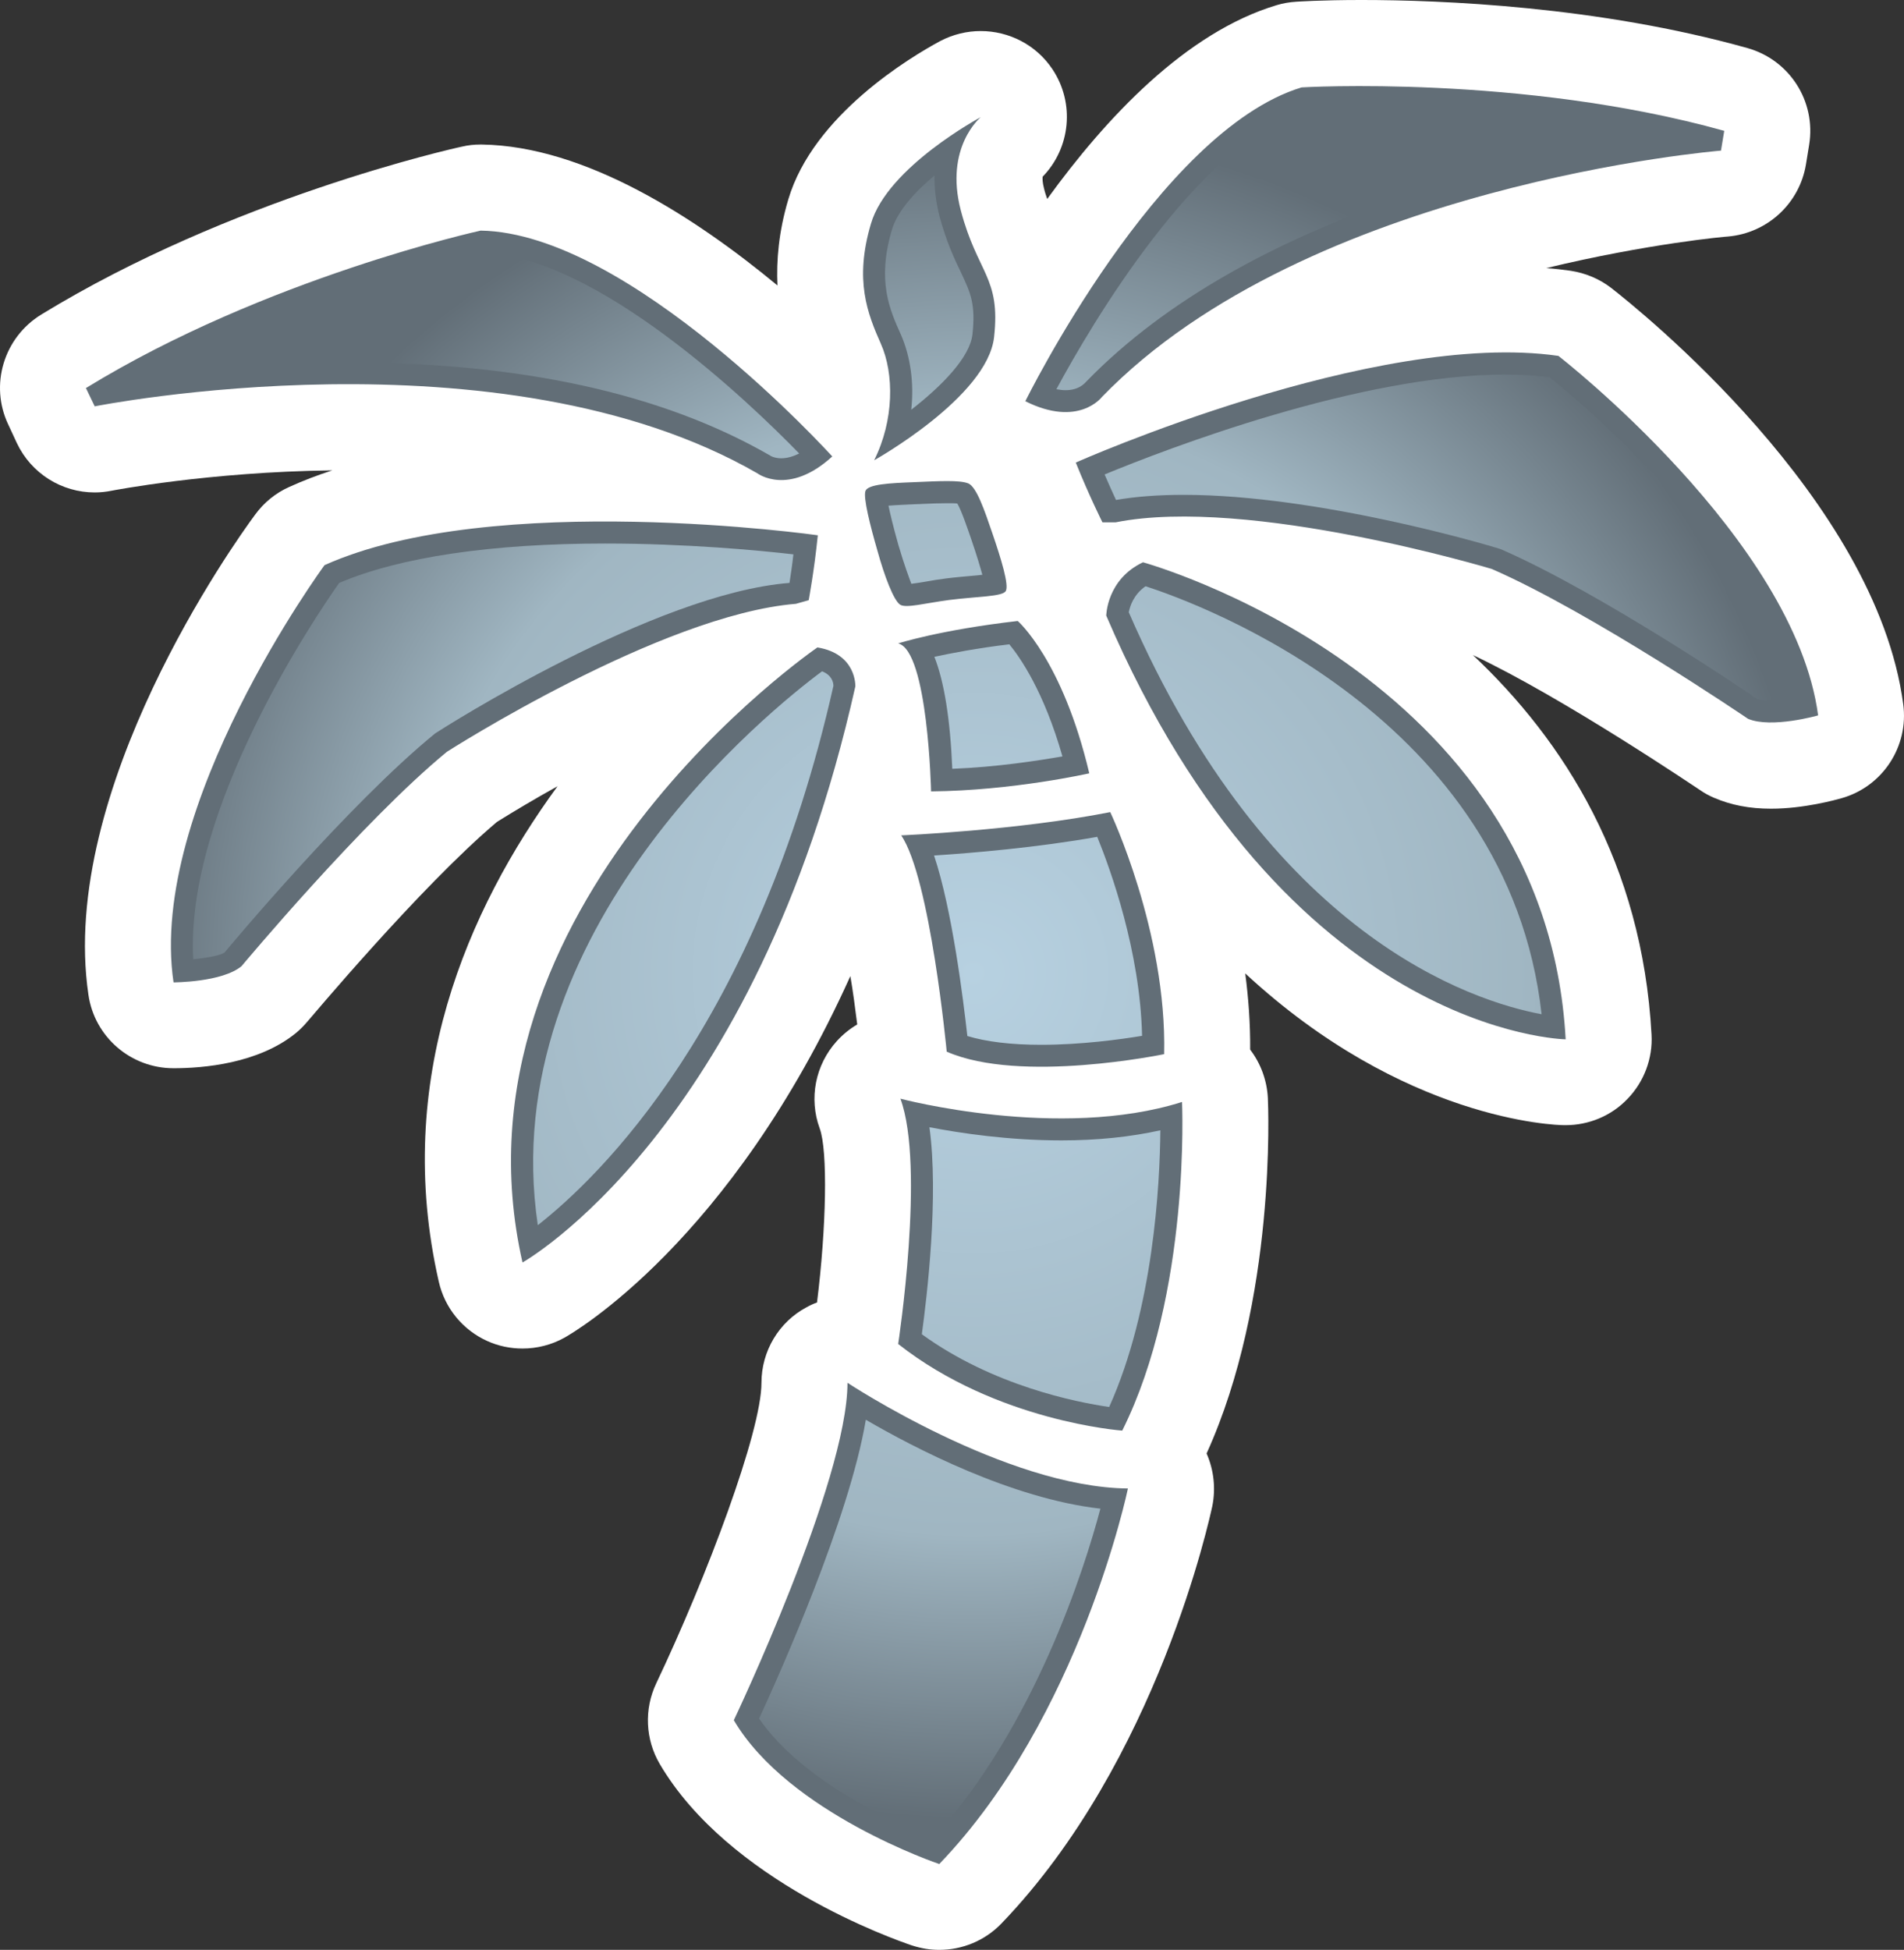
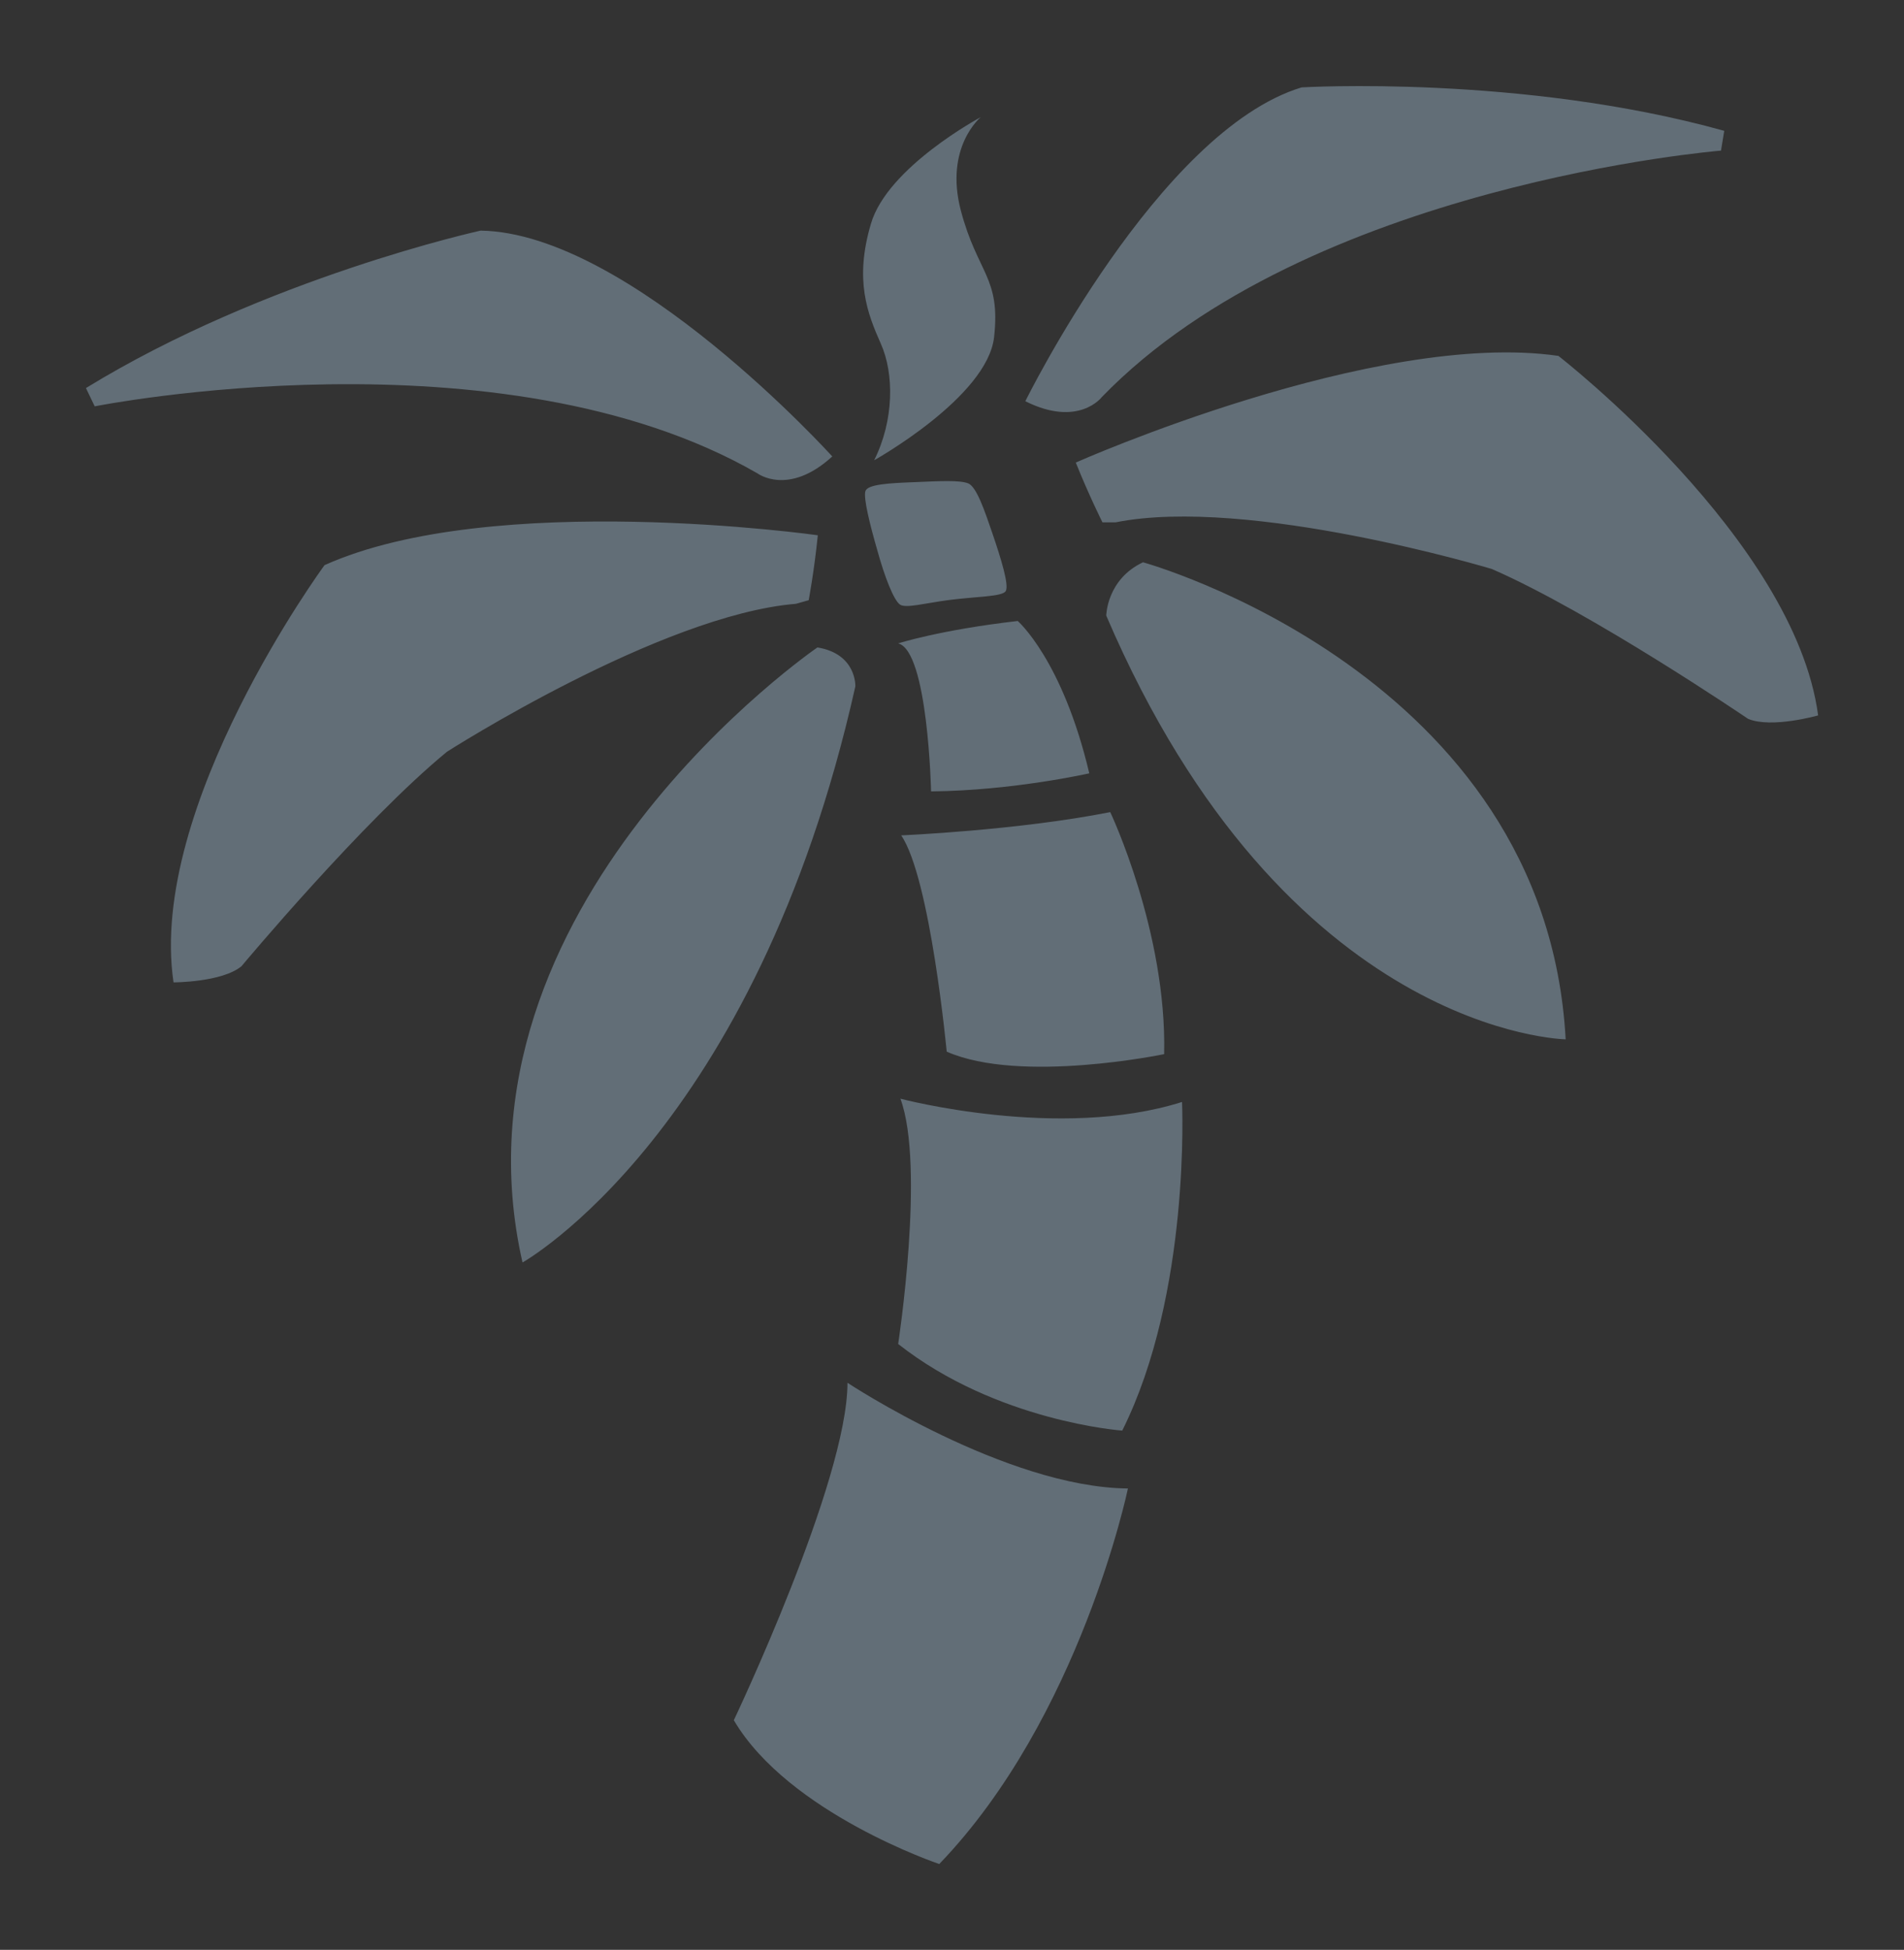
<svg xmlns="http://www.w3.org/2000/svg" width="600" height="614.36">
  <rect width="100%" height="100%" fill="#333333" stroke="none" />
  <defs>
    <radialGradient cx="0" cy="0" r="1" fx="0" fy="0" id="a" gradientUnits="userSpaceOnUse" gradientTransform="matrix(17.287 0 0 -17.287 135.56 372.13)" spreadMethod="pad">
      <stop offset="0" stop-color="#b7d1e1" />
      <stop offset=".663" stop-color="#a0b6c2" />
      <stop offset="1" stop-color="#626e77" />
    </radialGradient>
  </defs>
-   <path d="M295.985 614.36c-2.872 0-5.76-.476-8.57-1.383-5.82-1.966-57.78-20.213-79.498-57.166-4.562-7.74-4.977-17.278-1.137-25.388 15.958-33.59 33.176-79.375 33.176-94.734 0-9.952 5.452-19.137 14.222-23.806 1.075-.6 2.15-1.09 3.287-1.505 2.95-23.638 3.425-47.874.845-54.832-3.47-9.476-1.382-20.043 5.407-27.54 1.92-2.103 4.07-3.838 6.42-5.22-.66-5.223-1.32-10.322-2.166-15.237-37.736 83.814-87.407 112.428-90.11 113.933-4.086 2.274-8.647 3.41-13.21 3.41-3.777 0-7.555-.767-11.027-2.334-7.802-3.486-13.5-10.444-15.36-18.784-14.467-63.417 9.063-117.235 37.43-156.047-7.14 3.963-13.668 7.864-19.075 11.227-24.175 20.397-59.27 62.45-59.7 62.865-1.075 1.26-2.273 2.52-3.594 3.61-11.872 9.72-29.336 11.15-38.643 11.15-13.438 0-24.896-9.83-26.816-23.162-9.538-64.615 46.138-142.67 52.56-151.3 2.763-3.78 6.42-6.774 10.734-8.694 4.21-1.92 8.77-3.67 13.562-5.22-39.057.474-69.238 6.357-69.59 6.42-1.737.353-3.55.537-5.285.537-10.382 0-19.982-5.944-24.528-15.543l-2.703-5.82C-3.33 121.32 1.17 106.376 12.997 99.11 72.743 62.527 142.642 46.8 145.575 46.2c1.982-.475 3.902-.66 5.82-.66h.43c32.64.476 67.366 23.038 93.17 44.402-.355-7.802.353-16.803 3.424-27.124 7.91-26.632 38.627-44.88 47.812-49.855 4.13-2.166 8.524-3.18 12.84-3.18 8.754 0 17.4 4.255 22.562 11.996 7.188 10.735 5.698 24.896-3.072 33.896-.06.6-.06 1.797.43 3.67.293 1.26.66 2.336 1.014 3.35 18.538-25.62 43.742-52.498 72.295-61.068 1.982-.6 4.086-.968 6.236-1.09 0 0 7.68-.538 20.52-.538 25.204 0 74.583 1.98 121.55 15.13 13.333 3.715 21.72 16.786 19.507 30.47l-1.014 6.237c-2.044 12.302-12.18 21.61-24.545 22.685-.598 0-25.204 2.21-57.304 9.952 2.704.185 5.223.492 7.742.846 4.623.722 9 2.52 12.717 5.39 8.462 6.605 83.46 66.428 92.046 131.166 1.797 13.317-6.482 25.972-19.445 29.628-1.92.538-11.87 3.302-22.193 3.302-6.788 0-12.61-1.137-17.94-3.425-1.565-.66-3.117-1.49-4.56-2.518-.415-.23-42.606-28.86-71.466-42.467 28.692 27 53.343 65.628 56.292 119.63.414 7.434-2.35 14.822-7.572 20.213-5.1 5.345-12.18 8.28-19.552 8.28h-.354c-2.887 0-50.577-1.49-100.555-47.814 1.013 7.74 1.612 15.835 1.55 24.006 3.302 4.316 5.284 9.646 5.575 15.236.123 2.642 2.704 63.586-19.306 112.013 2.272 5.16 2.933 10.98 1.796 16.618-.72 3.18-17.156 80.266-66.473 131.503-5.223 5.408-12.303 8.28-19.568 8.28" fill="#fff" />
  <path d="M283.99 263.207c9.184 13.44 14.345 68.148 14.345 68.148 23.27 10.213 68.516.782 68.516.782.892-38.566-16.986-76.257-16.986-76.257-29.09 5.76-65.874 7.326-65.874 7.326m-.246 82.97c7.864 21.302-.706 77.286-.706 77.286 31.07 24.467 70.605 27.293 70.605 27.293 21.656-43.313 18.845-103.55 18.845-103.55-38.643 12.24-88.744-1.03-88.744-1.03m-8.278-201.157s35.71-19.92 37.798-38.827c2.104-18.89-5.222-19.966-10.49-39.887-5.222-19.982 6.297-29.397 6.297-29.397s-29.396 15.713-34.618 33.59c-5.284 17.817-1.075 28.322 3.118 37.8 4.208 9.414 4.208 24.113-2.104 36.722m12.778 6.896c-7.91.293-14.806.66-15.528 2.81-.72 2.105 1.49 10.875 3.78 18.785 2.21 8.047 5.16 15.773 7.187 17.032 1.873 1.152 7.74-.476 15.36-1.49 8.83-1.136 16.863-1.03 17.892-2.826 1.075-1.797-1.382-9.952-4.27-18.354-2.396-7.02-4.915-14.406-7.495-15.543-2.765-1.137-9.415-.723-16.926-.416m-30.656 52.082s-118.54 81.11-92.937 193.784c0 0 73.386-40.916 104.887-181.497 0 0 .476-10.26-11.95-12.287m-2.75-14.883s1.737-9.184 2.874-20.458c0 0-102.29-14.468-155.448 9.415 0 0-55.8 75.95-47.582 131.458 0 0 15.252 0 21.426-5.1 0 0 38.213-45.785 64.738-67.564 0 0 67.32-43.128 109.97-46.614l4.024-1.137zM29.846 128.03s127.91-25.557 208.85 21.12c0 0 9.723 7.325 23.577-5.33 0 0-63.71-70.437-110.815-71.16 0 0-67.733 14.87-124.377 49.61l2.765 5.76zm318.76 65.937c56.644 132.18 144.774 133.5 144.774 133.5-6.298-115.377-133.194-150.303-133.194-150.303-11.458 5.406-11.58 16.803-11.58 16.803m2.994-29.397c41.945-8.34 118.495 14.698 118.495 14.698 31.44 13.685 80.757 47.214 80.757 47.214 7.388 3.118 22.086-1.075 22.086-1.075-7.387-55.554-81.848-113.273-81.848-113.273-57.703-8.34-152.084 33.606-152.084 33.606 4.208 10.49 8.4 18.83 8.4 18.83h4.194zM543.357 41.222c-63.955-17.817-133.193-13.685-133.193-13.685-45.125 13.685-87.055 98.88-87.055 98.88 16.802 8.402 24.113-1.32 24.113-1.32 65.045-67.134 195.105-77.64 195.105-77.64l1.028-6.235zM267.064 435.686c0 31.025-35.817 106.315-35.817 106.315 17.28 29.337 64.738 45.31 64.738 45.31 44.464-46.2 59.455-118.325 59.455-118.325-38.505-.354-88.376-33.3-88.376-33.3m76.196-192.032c-8.447-35.77-22.547-47.997-22.547-47.997-24.482 2.81-37.675 7.065-37.675 7.065 9.415 2.35 10.367 46.63 10.367 46.63 25.864-.245 49.855-5.697 49.855-5.697" fill="#626e77" />
-   <path d="M142.38 389.852c-2.235-.72-4.415-4.446-5.114-5.743.062-.012.13-.02.187-.02.266 0 .383.13.422.172 3.336 3.44 9.094 4.648 11.68 5.03-2.395.5-4.74.587-6.035.587-.594 0-1-.02-1.14-.028m-8.49-2.473c-.308-1.048-.046-1.634.188-2.153.195-.45.27-.99.21-1.536.626.486 1.2 1.072 1.255 1.54.07.633-.04.86-.234 1.274-.134.277-.298.625-.443 1.16-.078.31-.105.586-.1.832-.404-.336-.763-.734-.876-1.117m-15.148-2.978c.957.125 2.375.258 3.996.258 3.547 0 6.45-.637 8.657-1.91 0-.004.085-.055.226-.055.118 0 .24.035.368.098-1.03 1.06-4.148 4.04-6.488 4.12-.445-.104-3.68-.893-6.758-2.51m19.512-2.04c.09-.207.172-.39.234-.523.407.07.87.105 1.387.105 2.79 0 6.305-1.047 6.504-1.113 2.06-.894 5.198-3.023 5.253-3.07.027-.012.113-.04.293-.04.152 0 .308.016.445.04-.675 3.004-4.35 6.086-4.987 6.597-.278.035-.578.054-.895.054-3.008 0-6.972-1.53-8.234-2.05m-3.754-.606l-.125-.004c-.148-.008-.383-.016-.555-.03.032-.154.09-.404.203-.806.122-.418.227-.69.266-.797.08.01.18.025.292.044.13.024.27.047.422.066.19.024.38.04.547.055.063.004.13.012.196.02-.04.144-.105.37-.223.715-.078.226-.203.597-.29.746-.042.007-.112.007-.217.007-.153 0-.328-.007-.516-.015m-11.95-1.62c-.468-.66-3.167-4.642-2.995-7.72.28.027.562.078.644.14.105.126 2.534 3.036 4.32 4.493.18.118 4.503 2.872 7.27 3.087.022.148.054.35.08.586-.706.082-2.198.222-3.866.222-2.324 0-4.207-.277-5.453-.808m16.2-.602c2.887-6.644 7.043-7.98 8.47-8.246-.68 6.097-6.993 8.413-8.126 8.78-.246-.172-.32-.41-.344-.535m-3.988-.914c.2-.507.324-1.272.367-2.296.917.035 1.76.168 2.26.254-.378 1.328-.867 2.03-1.09 2.3-.663-.08-1.18-.18-1.538-.257m-8.137-11.66c1.273.997 4.5 4.114 6.066 11.063 0 .082-.038.223-.233.3-1.043-.772-6.73-5.323-5.832-11.362m8.13 7.583c.374-1.12.6-2.965.683-3.703.386-.117.894-.18 1.515-.18.817 0 1.625.11 2.07.184-.04 1.734-.644 3.402-.92 4.082-1.232-.22-2.572-.332-3.35-.383m-.25-9.82c1.454-1.055 3.165-1.395 3.845-1.493.91 2.024 1.04 4.563 1.05 5.676-.61-.136-1.29-.207-2.03-.207-1.087 0-2.075.148-2.708.27.195-1.41-.05-3.478-.156-4.247m-3.34-7.883c.906-1.317 2.86-2.176 3.574-2.453 2.086 2.297 3.102 5.523 3.43 6.758-1.824.207-3.82 1.246-4.813 1.824-.34-2.032-1.78-5.243-2.19-6.13" fill="url(#a)" transform="matrix(15.359 0 0 -15.359 -1775.373 6022.163)" />
</svg>